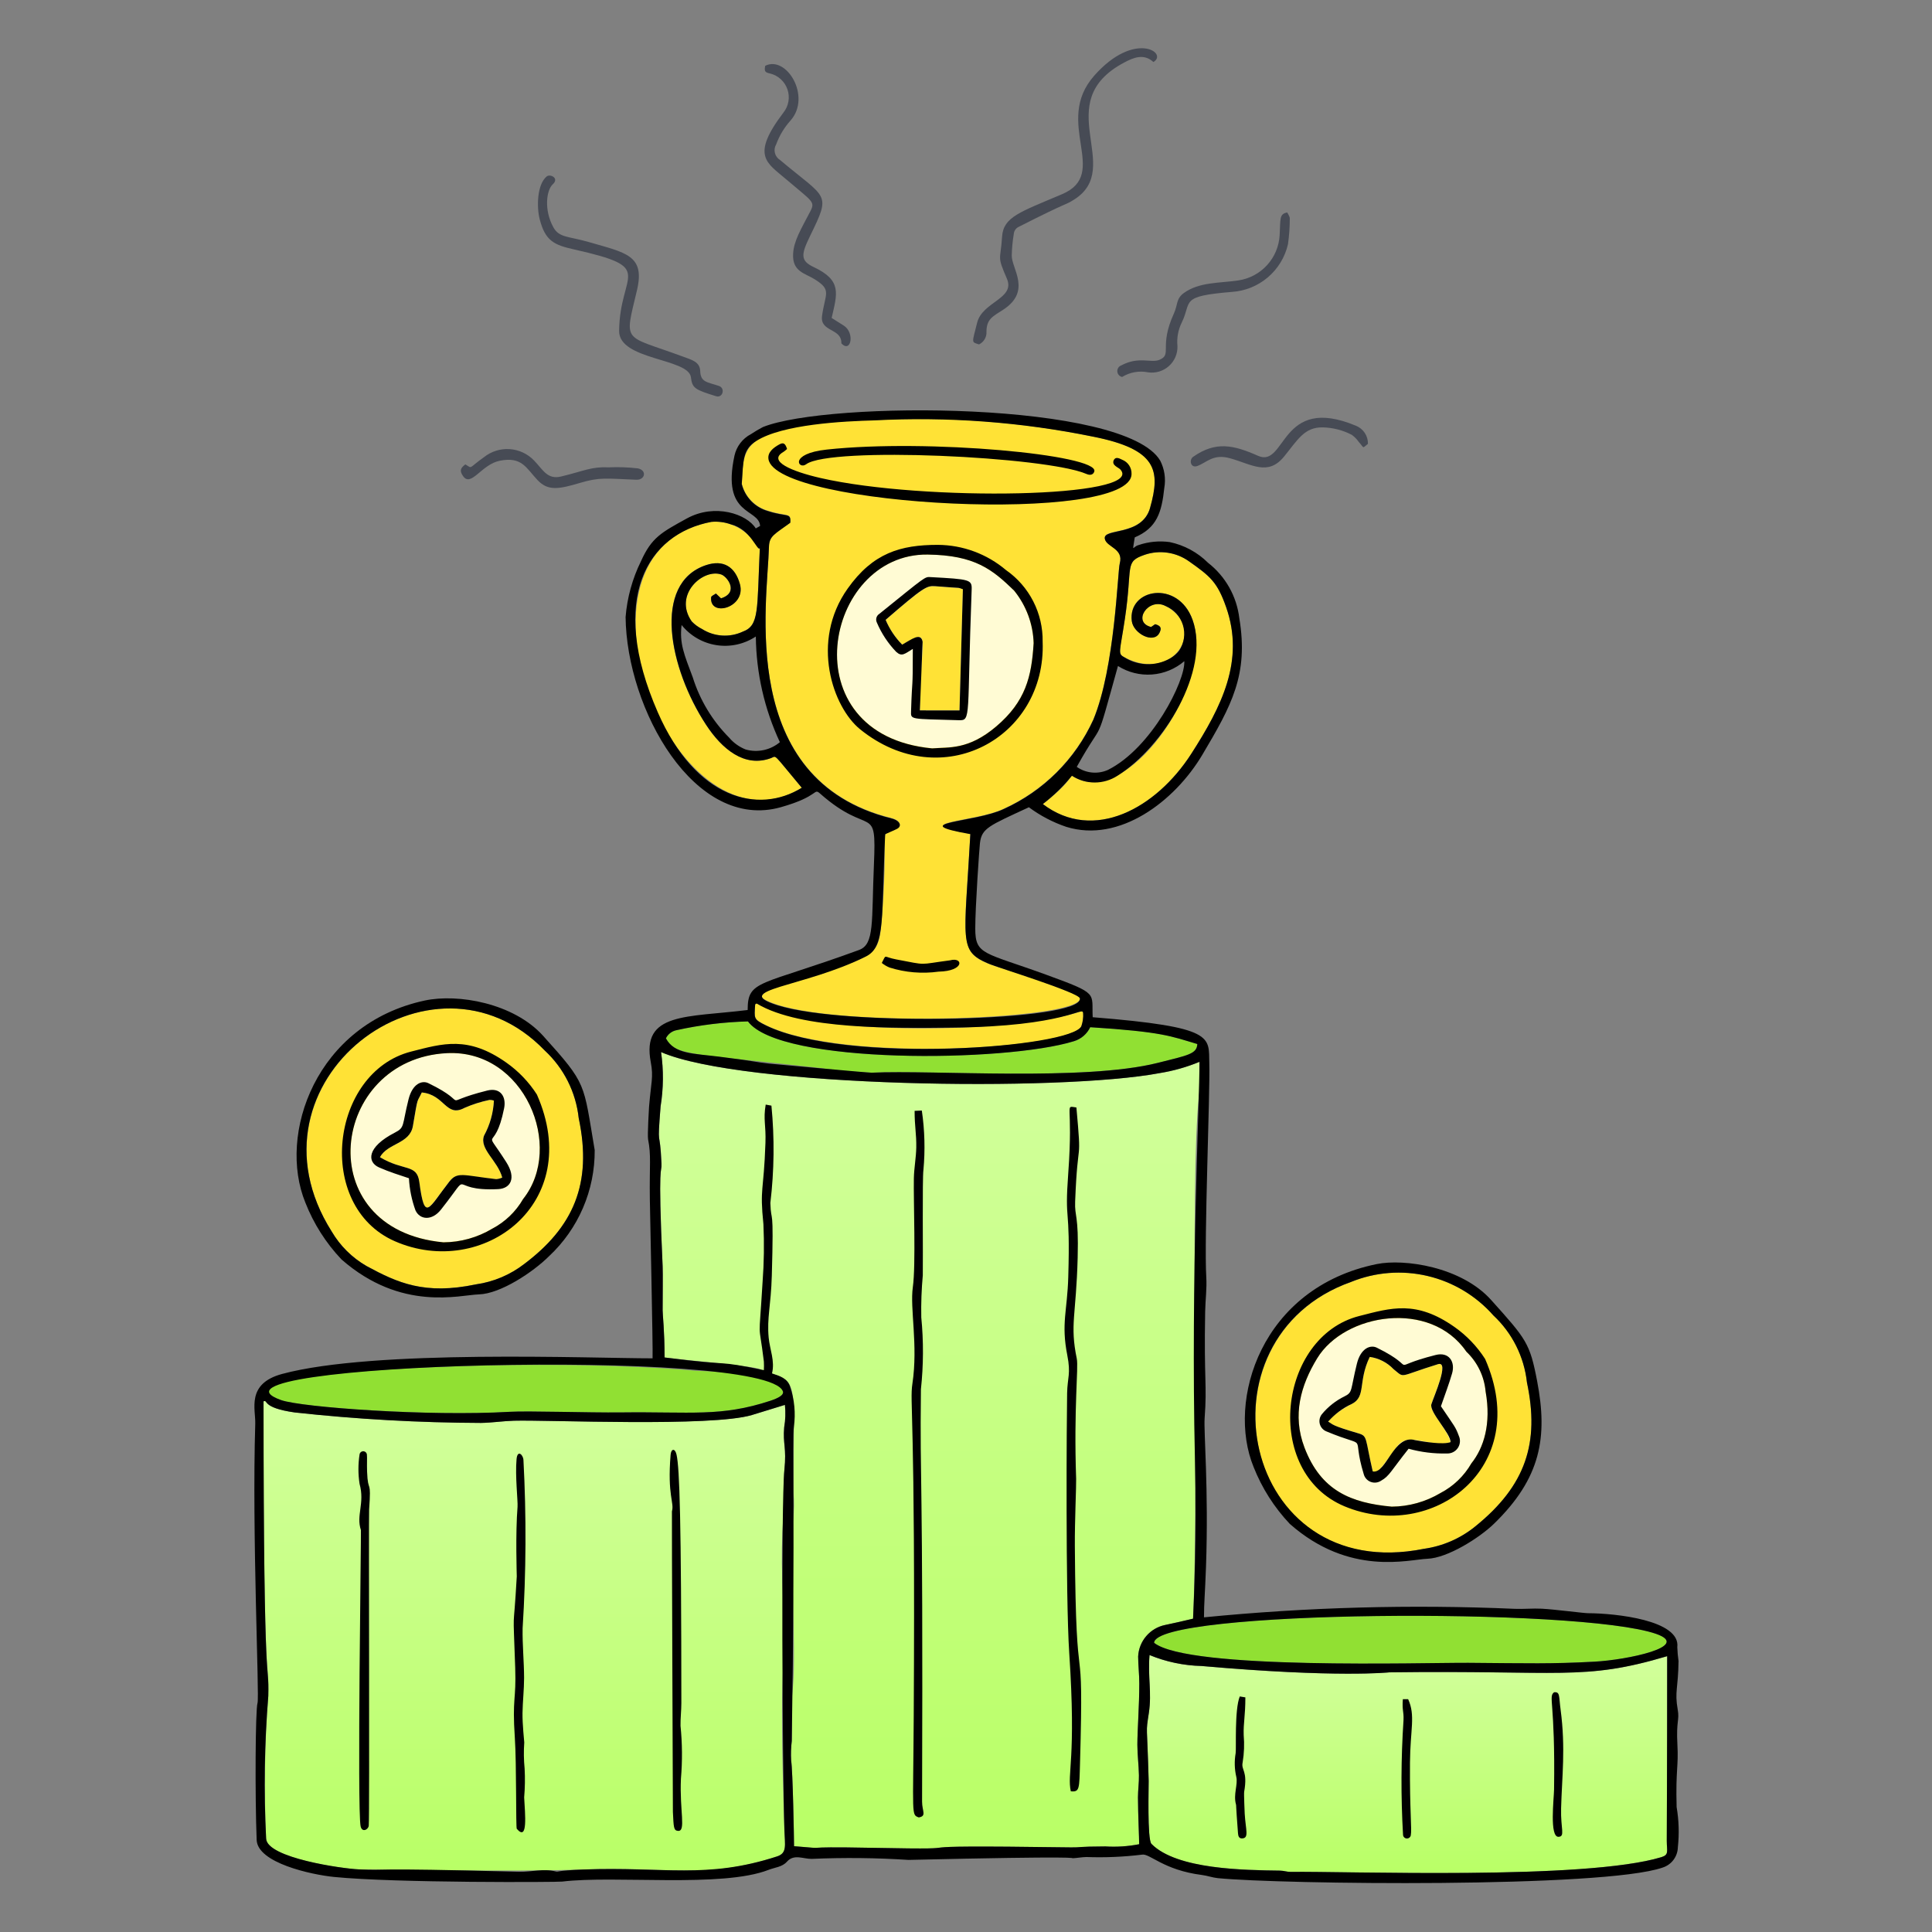
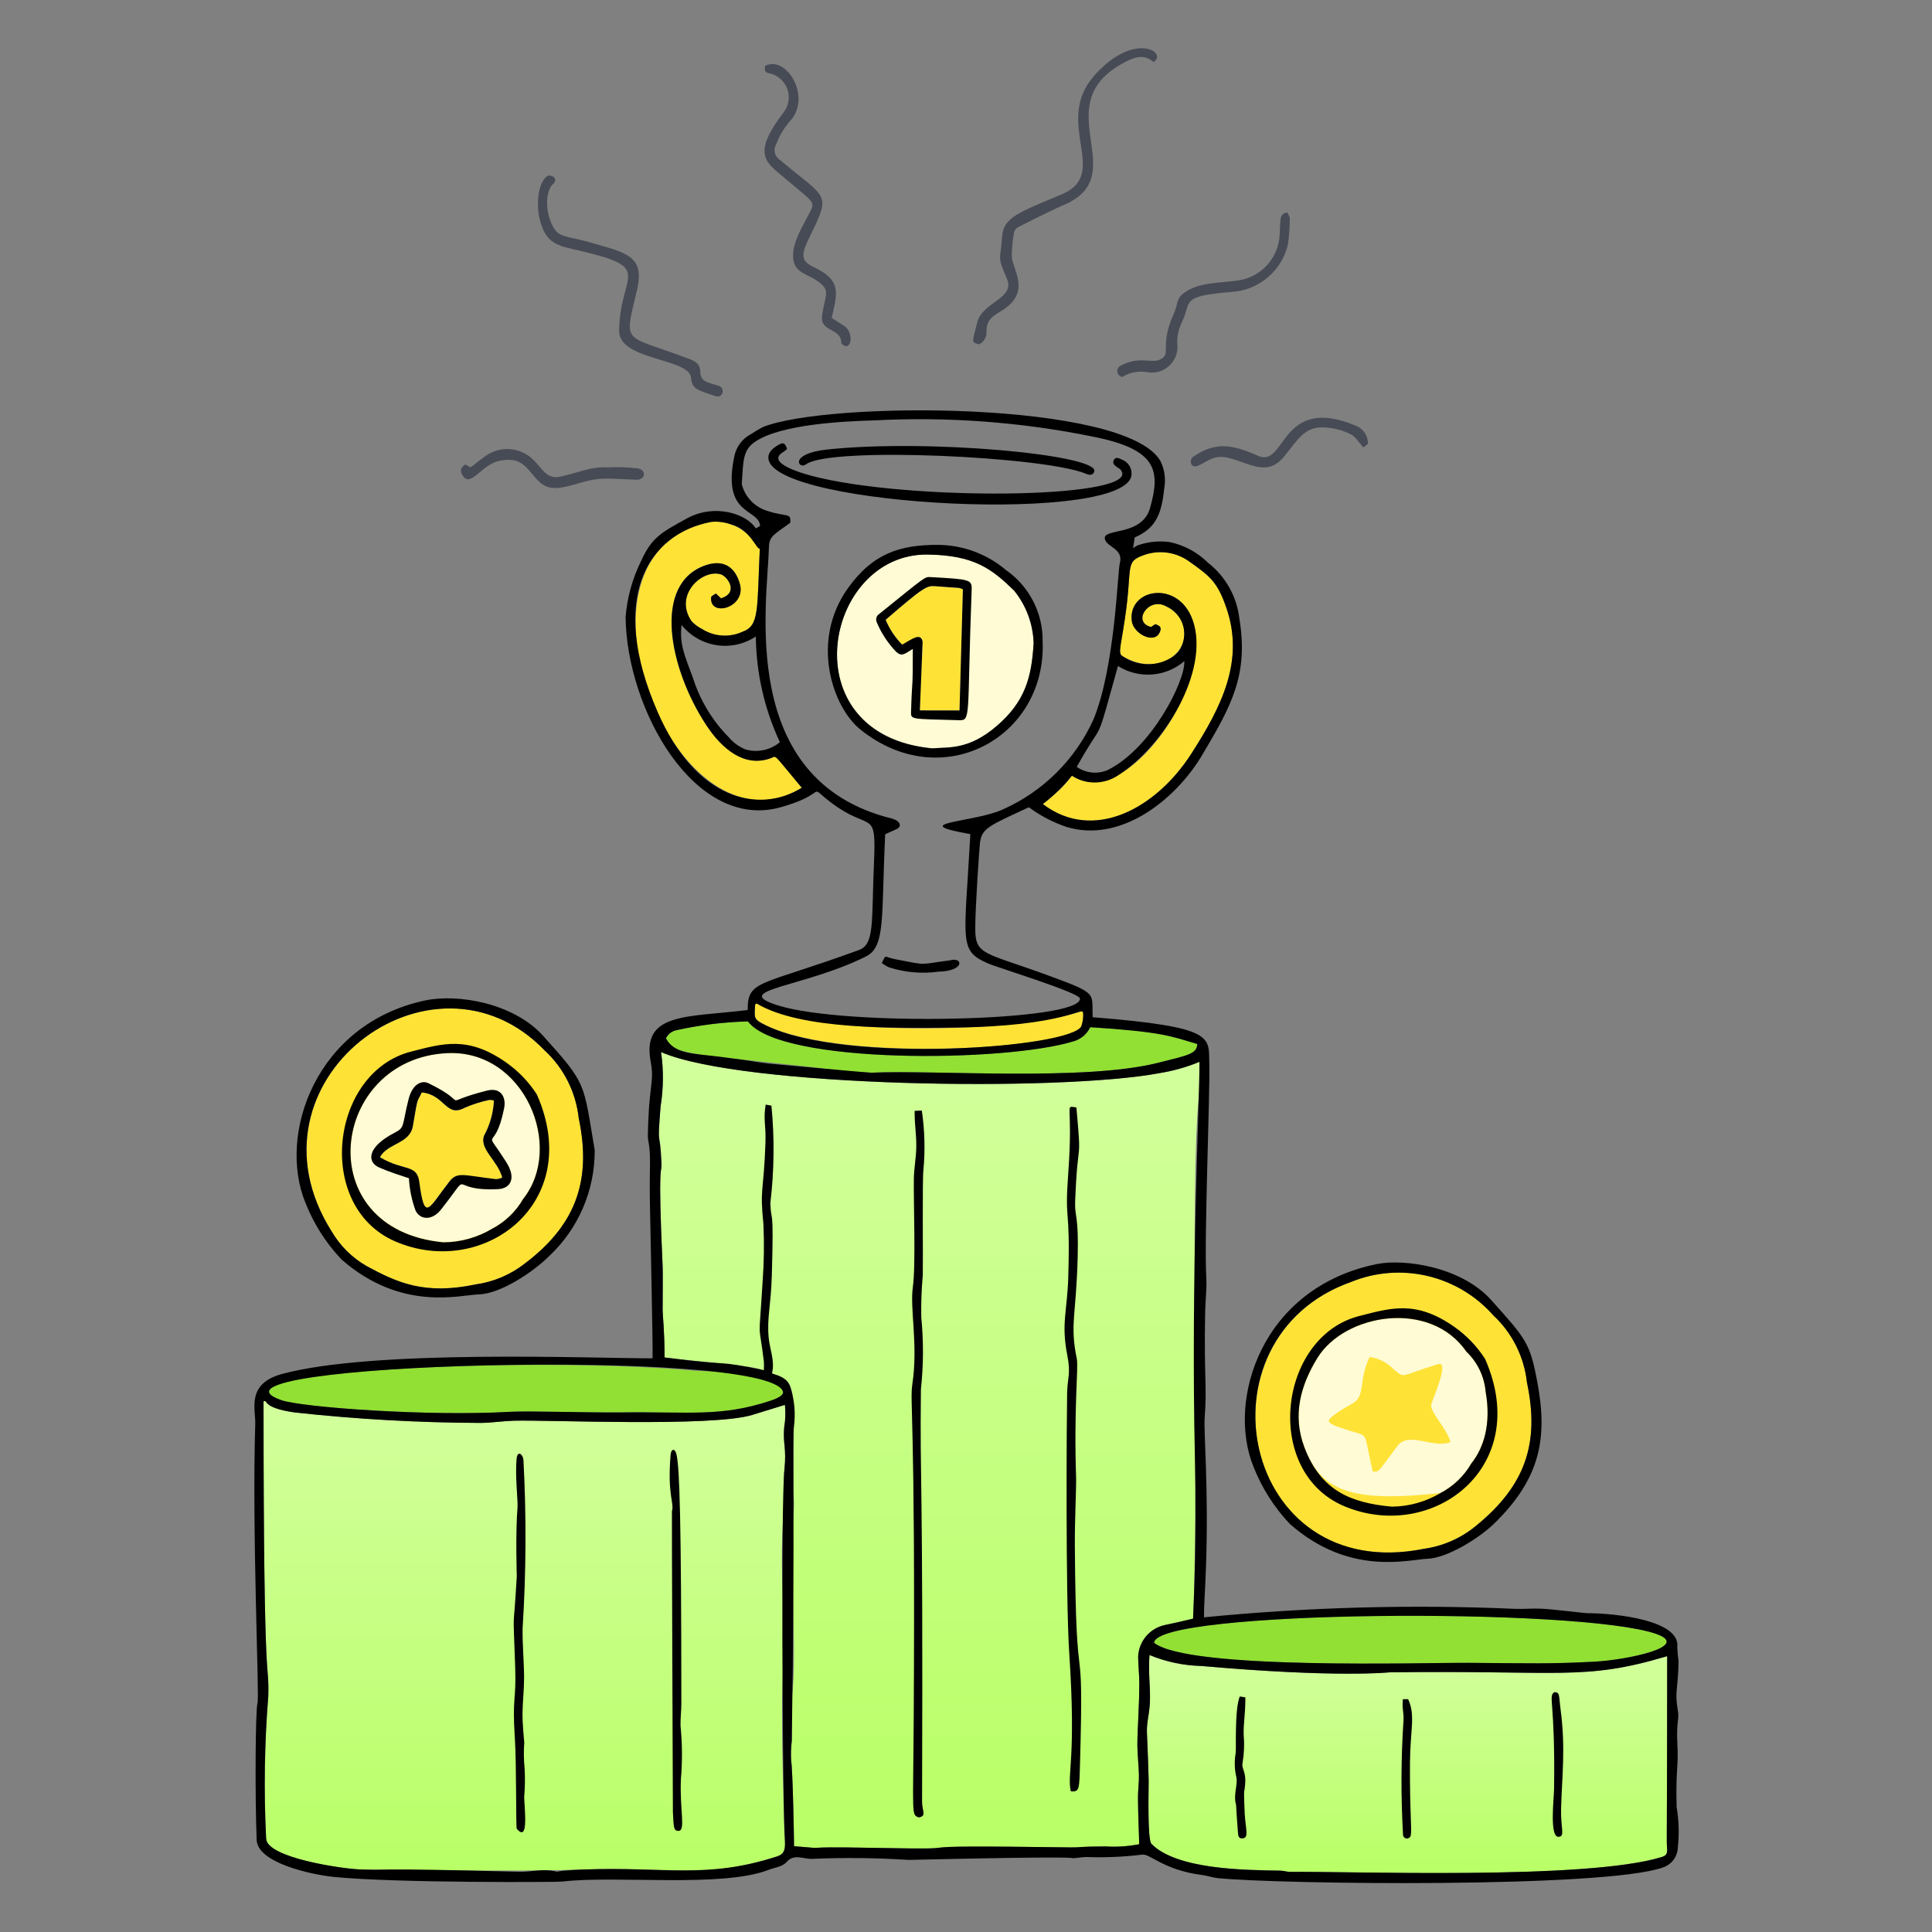
<svg xmlns="http://www.w3.org/2000/svg" width="180" height="180" viewBox="0 0 180 180" fill="none">
  <rect x="0" y="0" width="180" height="180" fill="#808080" stroke="none" />
  <g id="users-people-rewards-someone-top-of-a-podium 1">
    <g id="Group">
      <path id="Vector" d="M72.938 129.618C73.078 129.978 72.458 130.28 71.776 130.505C67.153 132.026 64.413 131.513 57.856 131.592C54.864 131.628 49.195 131.436 47.489 131.535C40.155 131.962 28.139 131.143 26.185 130.442C18.691 127.756 49.47 126.335 64.655 127.695C65.56 127.776 72.228 127.8 72.938 129.618Z" fill="#91E033" />
      <path id="Vector_2" d="M111.551 97.27C111.504 98.193 110.721 98.311 107.853 99.029C101.009 100.739 86.973 99.671 81.207 99.936C79.625 99.875 78.047 99.733 76.48 99.509C63.987 98.108 62.896 98.326 62.045 96.738C62.139 96.544 62.277 96.375 62.448 96.243C62.618 96.112 62.817 96.022 63.029 95.98C65.217 95.494 67.448 95.22 69.689 95.162C72.659 99.194 93.673 98.99 100.061 97.006C100.391 96.906 100.696 96.739 100.958 96.514C101.219 96.29 101.43 96.013 101.578 95.701C108.316 96.12 109.087 96.538 111.551 97.27Z" fill="#91E033" />
      <path id="Vector_3" d="M155.327 154.302C155.327 165.456 155.284 169.796 155.289 171.492C155.289 172.482 155.515 172.818 154.771 173.034C147.538 175.132 127.591 174.348 120.252 174.405C119.92 174.405 119.588 174.296 119.256 174.287C115.844 174.197 109.638 174.197 107.275 171.793C106.872 171.383 107.028 166.347 107.016 165.932C106.868 160.338 106.729 161.612 107.033 159.589C107.321 157.682 106.924 156.259 107.096 154.201C108.637 154.834 110.281 155.18 111.947 155.22C124.689 156.343 129.433 155.812 129.452 155.812C145.431 155.597 147.517 156.629 155.327 154.302Z" fill="url(#paint0_linear_2969_8739)" />
      <path id="Vector_4" d="M111.754 98.928C110.571 99.417 109.335 99.768 108.071 99.973C98.773 101.739 69.093 101.285 61.589 98.02C61.831 99.698 61.817 101.403 61.545 103.077C61.215 107.307 61.474 104.868 61.627 108.399C61.672 109.435 61.267 107.831 61.736 117.984C61.766 118.64 61.736 120.868 61.736 122.085C61.736 122.535 61.916 123.952 61.916 126.472C64.877 126.85 71.023 127.309 70.936 127.658C74.536 128.845 73.927 127.911 73.927 139.046C74.004 139.894 73.992 140.748 73.893 141.593C73.548 143.277 74.2 153.636 73.879 157.122C73.545 160.753 73.831 158.26 73.767 162.203C73.693 162.81 73.674 163.422 73.709 164.032C73.862 164.928 73.979 171.309 73.979 172.006C77.939 172.339 73.529 172.006 81.179 172.156C93.291 172.395 80.292 171.846 99.809 172.118C100.732 172.13 100.305 172.039 102.983 172.028C104.038 172.094 105.097 172.025 106.133 171.821C106.133 171.176 106.03 169.121 106.022 167.462C106.022 166.772 106.127 166.082 106.112 165.392C106.094 164.444 105.969 163.508 105.966 162.564C105.966 161.198 106.146 158.964 106.146 156.848C106.146 156.012 106.045 155.174 106.038 154.336C106.07 153.635 106.336 152.964 106.794 152.431C107.251 151.897 107.874 151.532 108.562 151.393C109.428 151.213 110.287 151.015 111.155 150.808C111.737 137.504 110.824 110.848 111.701 102C111.762 101.421 111.754 102.474 111.754 98.928Z" fill="url(#paint1_linear_2969_8739)" />
      <path id="Vector_5" d="M73.129 130.889C73.205 131.584 73.182 132.286 73.061 132.974C72.915 134.555 73.294 134.844 73.078 136.958C72.975 137.97 73.13 140.108 72.97 141.317C72.839 143.245 72.809 145.178 72.88 147.11C73.32 158.321 72.485 152.426 73.081 170.558C73.126 171.914 73.351 172.645 72.397 172.956C65.73 175.134 62.438 173.876 54.33 174.176C48.04 174.409 33.512 174.166 33.422 174.163C31.822 174.109 24.858 173.098 24.792 171.293C24.589 166.864 24.657 162.426 24.995 158.005C25.085 153.948 24.551 159.406 24.551 130.555C25.014 130.384 24.32 131.153 27.474 131.595C33.235 132.223 39.025 132.549 44.82 132.57C45.845 132.555 46.867 132.39 47.892 132.364C51.012 132.274 66.314 132.953 70.056 131.833C71.07 131.53 72.083 131.209 73.129 130.889Z" fill="url(#paint2_linear_2969_8739)" />
      <path id="Vector_6" d="M142.263 128.803C143.45 134.417 142.168 138.399 137.447 142.213C136.078 143.327 134.432 144.048 132.684 144.298C115.488 147.763 111.18 124.648 125.879 119.435C128.139 118.514 130.629 118.319 133.005 118.877C135.38 119.435 137.523 120.718 139.137 122.549C140.896 124.191 142.005 126.41 142.263 128.803Z" fill="#FFE236" />
-       <path id="Vector_7" d="M138.411 129.644C138.951 132.659 138.246 134.885 137.084 136.34C136.409 137.514 135.413 138.471 134.213 139.098C132.837 139.918 131.267 140.358 129.665 140.371C125.889 140.023 123.063 138.91 121.53 134.852C120.389 131.834 121.183 129.065 122.717 126.551C125.28 122.347 133.269 121.061 136.618 125.931C137.647 126.91 138.284 128.23 138.411 129.644Z" fill="#FFFBD4" />
+       <path id="Vector_7" d="M138.411 129.644C138.951 132.659 138.246 134.885 137.084 136.34C136.409 137.514 135.413 138.471 134.213 139.098C125.889 140.023 123.063 138.91 121.53 134.852C120.389 131.834 121.183 129.065 122.717 126.551C125.28 122.347 133.269 121.061 136.618 125.931C137.647 126.91 138.284 128.23 138.411 129.644Z" fill="#FFFBD4" />
      <path id="Vector_8" d="M135.142 134.357C133.483 135.007 131.178 133.25 130.15 134.785C128.524 136.917 128.515 137.22 127.891 137.088C127.163 133.957 127.428 133.8 126.551 133.541C123.422 132.617 123.591 132.479 124.078 131.995C124.666 131.547 125.289 131.147 125.942 130.801C127.292 130.102 126.509 128.712 127.61 126.421C128.454 126.546 129.232 126.946 129.826 127.558C130.943 128.432 130.171 128.278 133.966 127.099C135.069 126.759 133.611 130.002 133.356 130.826C133.151 131.5 134.782 133.036 135.142 134.357Z" fill="#FFE236" />
      <path id="Vector_9" d="M114.242 56.583C115.978 61.533 113.836 65.798 110.988 70.23C107.748 75.265 101.933 78.542 97.157 74.91C101.069 71.897 98.949 71.995 100.629 72.651C105.52 74.561 113.172 63.483 111.105 57.739C109.755 53.983 105.056 54.827 105.448 57.867C105.595 59.019 107.489 60.027 108.025 58.954C108.247 58.51 108.148 58.301 107.623 58.152L107.244 58.413C105.444 57.974 106.974 55.623 108.594 56.459C112.505 58.478 109.363 63.719 104.717 61.213C104.123 60.892 104.334 60.754 104.8 57.67C105.554 52.677 104.722 52.36 106.638 51.687C107.326 51.452 108.06 51.385 108.779 51.49C109.498 51.595 110.182 51.87 110.774 52.293C112.76 53.697 113.418 54.23 114.242 56.583Z" fill="#FFE236" />
-       <path id="Vector_10" d="M101.841 40.674C107.797 41.858 108.141 43.818 107.151 47.308C106.386 50.008 102.718 49.132 102.934 50.188C103.09 50.946 104.708 51.066 104.327 52.462C104.11 53.258 103.891 62.141 101.863 67.032C100.172 70.723 97.204 73.679 93.506 75.354C90.922 76.603 84.243 76.578 90.404 77.689C89.618 92.102 88.577 87.917 99.224 92.273C99.655 92.453 100.538 92.705 100.617 92.993C100.859 95.1 75.992 95.913 71.155 93.076C70.15 92.364 73.98 91.546 74.686 91.299C82.027 88.721 81.873 89.419 82.21 84.838C82.841 76.299 81.66 78.178 83.582 77.188C84.04 76.952 83.894 76.429 83.042 76.216C68.642 72.626 71.51 56.098 71.644 50.92C71.67 49.91 72.15 49.757 73.63 48.676C73.708 47.692 73.327 48.167 71.53 47.578C70.942 47.409 70.408 47.088 69.984 46.648C69.559 46.207 69.257 45.662 69.11 45.068C69.332 41.819 68.552 39.467 81.456 39.135C88.289 38.785 95.138 39.302 101.841 40.674Z" fill="#FFE236" />
      <path id="Vector_11" d="M100.753 95.598C99.827 97.732 78.613 99.056 71.38 95.528C70.19 94.947 70.28 94.867 70.362 93.608C70.364 93.587 70.371 93.566 70.383 93.548C70.395 93.53 70.411 93.515 70.43 93.505C70.449 93.495 70.47 93.489 70.492 93.489C70.513 93.49 70.535 93.495 70.554 93.505C75.882 96.68 94.882 96.241 100.714 94.225C101.1 94.092 100.89 95.211 100.753 95.598Z" fill="#FFE236" />
      <path id="Vector_12" d="M94.48 55.021C95.611 56.419 96.251 58.15 96.3 59.948C96.108 63.059 95.542 65.348 92.816 67.668C90.217 69.88 88.4 69.587 86.846 69.716C73.512 68.467 76.77 51.524 86.429 51.66C90.741 51.716 92.386 52.984 94.48 55.021Z" fill="#FFFBD4" />
      <path id="Vector_13" d="M89.709 54.9L89.395 66.183H85.705C85.705 59.189 86.926 58.469 84.055 60.063C83.401 59.397 82.879 58.614 82.516 57.755C86.034 54.713 86.361 54.555 87.146 54.62C89.936 54.851 89.073 54.699 89.709 54.9Z" fill="#FFE236" />
      <path id="Vector_14" d="M71.838 70.628C72.388 70.423 71.928 70.088 74.7 73.394C63.028 80.602 51.333 51.434 66.266 48.619C66.885 48.562 67.51 48.643 68.095 48.854C69.225 49.263 70.158 50.086 70.705 51.157L70.787 51.077C70.528 56.856 70.748 58.277 69.195 58.848C68.593 59.127 67.93 59.251 67.268 59.208C66.606 59.165 65.965 58.956 65.404 58.602C65.046 58.423 64.722 58.185 64.445 57.898C62.696 55.41 65.505 52.925 67.202 53.524C67.742 53.713 68.889 55.193 67.17 55.745L66.698 55.295C66.549 55.407 66.259 55.519 66.248 55.655C66.104 57.551 69.528 56.603 68.932 54.421C68.49 52.823 67.41 52.102 65.767 52.65C60.727 54.337 62.323 62.28 65.785 67.534C67.251 69.763 69.351 71.555 71.838 70.628Z" fill="#FFE236" />
      <path id="Vector_15" d="M53.917 104.171C55.224 110.334 53.368 114.351 48.86 117.749C47.545 118.769 45.986 119.428 44.338 119.66C39.573 120.656 37.048 119.529 34.148 117.95C32.804 117.176 31.685 116.066 30.9 114.728C22.094 100.8 40.265 86.974 50.75 97.873C52.529 99.523 53.654 101.759 53.917 104.171Z" fill="#FFE236" />
      <path id="Vector_16" d="M48.737 111.71C48.058 112.885 47.059 113.842 45.857 114.471C44.481 115.292 42.912 115.73 41.31 115.74C28.74 114.57 30.748 98.649 41.645 98.114C48.901 97.76 52.594 106.867 48.737 111.71Z" fill="#FFFBD4" />
      <path id="Vector_17" d="M46.794 109.71C46.611 109.792 46.416 109.844 46.216 109.864C43.114 109.57 42.616 109.13 41.847 110.102C39.903 112.563 39.569 113.956 39.057 110.124C38.83 108.419 37.592 109.134 35.39 107.817C36.128 106.502 38.18 106.562 38.468 104.912C38.975 102.006 38.812 102.827 39.298 101.783C41.447 101.985 41.535 104.151 43.278 103.217C44.028 102.89 44.809 102.642 45.609 102.476C45.748 102.473 45.886 102.495 46.017 102.541C45.961 103.687 45.645 104.806 45.094 105.812C44.651 107.045 46.368 108.122 46.794 109.71Z" fill="#FFE236" />
      <path id="Vector_18" d="M148.551 154.815C151.571 154.655 157.658 153.395 154.292 152.222C147.149 149.735 107.566 150.004 107.526 153.059C110.752 155.607 132.737 154.891 136.818 154.922C142.522 154.965 144.418 155.035 148.551 154.815Z" fill="#91E033" />
      <path id="Vector_19" d="M156.27 153.468C156.285 153.899 156.323 154.33 156.385 154.757C156.352 157.346 156.01 157.58 156.309 159.278C156.489 160.286 156.156 160.301 156.279 162.531C156.393 164.616 156.111 164.821 156.207 168.359C156.419 169.595 156.458 170.854 156.322 172.101C156.313 172.525 156.172 172.935 155.919 173.275C155.665 173.615 155.312 173.867 154.908 173.996C149.404 175.923 119.268 175.562 113.456 174.982C112.965 174.933 112.486 174.752 111.994 174.69C108.364 174.23 107.11 172.643 106.386 172.795C104.667 173.005 102.935 173.078 101.204 173.014C100.772 173.026 100.342 173.112 99.908 173.129C99.884 173.129 101.015 172.903 84.64 173.283C81.641 173.088 78.634 173.056 75.632 173.187C74.844 173.204 73.977 172.701 73.315 173.451C72.873 173.95 72.193 173.98 71.609 174.209C67.269 175.904 57.299 174.704 52.381 175.302C52.159 175.359 36.859 175.448 31.112 174.87C28.985 174.656 23.993 173.562 23.912 171.422C23.753 167.323 23.789 159.279 23.994 158.656C24.181 158.084 23.465 142.824 23.782 132.638C23.823 131.288 22.928 128.91 26.289 128.006C34.873 125.698 55.058 126.553 60.799 126.553C60.843 125.576 60.558 112.743 60.545 111.771C60.5 108.441 60.684 107.701 60.38 106.142C60.31 105.782 60.466 103.149 60.47 103.13C60.658 100.819 60.897 100.364 60.631 98.96C59.748 94.298 63.956 94.808 69.658 94.1C69.658 91.253 70.769 91.898 80.032 88.508C81.495 87.972 81.191 85.913 81.421 80.547C81.672 74.697 81.102 78.082 76.41 73.939C75.78 73.382 76.358 74.187 72.753 75.204C64.725 77.471 58.38 66.068 58.285 57.487C58.431 55.673 58.92 53.904 59.725 52.273C60.715 50.079 61.601 49.62 63.987 48.306C66.609 46.866 69.583 47.891 70.414 49.231L70.817 49C70.695 47.322 67.202 48.119 68.43 42.45C68.524 42.025 68.71 41.626 68.974 41.281C69.238 40.935 69.575 40.652 69.96 40.45C70.321 40.21 70.694 39.989 71.078 39.788C77.123 37.353 104.809 37.335 108.097 42.921C108.494 43.702 108.627 44.591 108.476 45.454C108.232 47.729 107.794 49.188 105.722 50.067C105.491 51.615 105.501 50.93 106.082 50.782C107.014 50.465 108.007 50.37 108.982 50.505C110.334 50.789 111.574 51.46 112.553 52.436C113.356 53.061 114.026 53.84 114.526 54.726C115.026 55.613 115.345 56.59 115.465 57.6C116.334 62.854 114.754 65.711 112.025 70.312C109.451 74.651 104.297 78.576 99.335 77.033C98.088 76.61 96.915 75.995 95.859 75.21C92.14 76.936 91.465 77.158 91.3 78.545C91.246 79.007 90.863 84.455 90.863 86.515C90.863 88.994 91.673 88.701 97.47 90.812C102.43 92.617 101.691 92.464 101.803 94.772C113.292 95.69 112.594 96.605 112.668 99.061C112.75 101.774 112.175 115.477 112.386 118.981C112.451 120.065 112.302 121.127 112.282 122.203C112.161 128.609 112.47 128.943 112.233 132.125C112.138 133.385 112.615 138.701 112.361 145.946C112.271 148.479 112.172 149.357 112.172 150.684C121.792 149.735 131.467 149.47 141.124 149.891C141.962 149.925 142.806 149.835 143.644 149.879C144.814 149.939 147.572 150.299 147.955 150.299C150.488 150.306 156.588 150.94 156.27 153.468ZM155.289 171.488C155.289 169.796 155.327 165.458 155.327 154.302C147.51 156.628 145.524 155.597 129.451 155.807C129.433 155.807 124.689 156.338 111.946 155.216C110.282 155.175 108.64 154.83 107.1 154.196C106.927 156.258 107.324 157.677 107.037 159.584C106.733 161.609 106.871 160.342 107.02 165.928C107.032 166.343 106.876 171.379 107.278 171.788C109.642 174.191 116.05 174.241 119.26 174.282C119.592 174.282 119.923 174.406 120.255 174.4C125.19 174.32 147.725 175.187 154.775 173.03C155.525 172.8 155.29 172.491 155.289 171.488ZM148.551 154.815C151.571 154.655 157.658 153.395 154.292 152.222C147.149 149.735 107.566 150.004 107.526 153.059C110.752 155.607 132.737 154.891 136.818 154.922C142.522 154.965 144.418 155.035 148.551 154.815ZM110.988 70.23C113.833 65.801 115.971 61.539 114.242 56.583C113.422 54.23 112.761 53.696 110.775 52.296C110.183 51.874 109.499 51.599 108.78 51.494C108.061 51.388 107.327 51.456 106.639 51.691C104.723 52.359 105.549 52.681 104.8 57.674C104.339 60.757 104.124 60.896 104.718 61.216C105.352 61.626 106.087 61.855 106.842 61.878C107.597 61.901 108.344 61.718 109.003 61.349C109.335 61.163 109.628 60.913 109.863 60.613C110.092 60.267 110.243 59.875 110.302 59.465C110.362 59.054 110.33 58.635 110.209 58.238C110.088 57.842 109.88 57.477 109.601 57.169C109.322 56.862 108.978 56.621 108.595 56.462C106.969 55.623 105.445 57.978 107.245 58.416L107.624 58.155C108.148 58.305 108.247 58.515 108.026 58.957C107.486 60.03 105.596 59.022 105.448 57.871C105.057 54.833 109.751 53.984 111.106 57.742C112.808 62.466 108.367 69.622 104.112 72.275C103.481 72.686 102.745 72.904 101.992 72.904C101.239 72.904 100.503 72.686 99.872 72.275C99.071 73.256 98.161 74.141 97.158 74.913C101.895 78.513 107.718 75.319 110.988 70.23ZM111.754 98.928C110.571 99.417 109.335 99.768 108.071 99.973C98.773 101.739 69.093 101.285 61.589 98.02C61.832 99.698 61.817 101.403 61.545 103.077C61.215 107.307 61.474 104.868 61.627 108.399C61.672 109.436 61.267 107.831 61.736 117.984C61.766 118.64 61.736 120.868 61.736 122.085C61.736 122.535 61.916 123.953 61.916 126.473C68.779 127.346 66.35 126.662 71.168 127.653C71.182 127.387 71.182 127.12 71.168 126.854C70.655 122.648 70.681 125.586 71.048 119.435C71.182 117.648 71.208 115.853 71.126 114.062C70.773 110.59 71.154 111.136 71.315 106.481C71.374 104.775 71.096 104.345 71.338 102.912L71.872 103.01C72.167 106.029 72.134 109.07 71.772 112.082C71.843 114.188 72.107 111.92 71.908 118.842C71.827 121.685 71.442 122.76 71.615 124.621C71.718 125.734 72.218 126.803 71.924 127.961C72.659 128.198 73.38 128.421 73.618 129.211C74.02 130.403 74.139 131.672 73.966 132.917C73.799 133.95 74.096 141.592 73.768 162.203C73.693 162.81 73.674 163.422 73.709 164.032C73.862 164.928 73.979 171.309 73.979 172.006C77.939 172.339 73.529 172.006 81.179 172.156C93.291 172.395 80.292 171.846 99.809 172.118C100.732 172.13 100.305 172.039 102.983 172.028C104.038 172.094 105.097 172.025 106.133 171.821C106.133 171.176 106.03 169.121 106.022 167.462C106.022 166.772 106.127 166.082 106.112 165.392C106.094 164.444 105.969 163.508 105.966 162.564C105.966 161.198 106.146 158.964 106.146 156.848C106.146 156.012 106.045 155.174 106.038 154.337C106.07 153.635 106.336 152.964 106.794 152.431C107.251 151.897 107.874 151.532 108.562 151.394C109.428 151.214 110.287 151.015 111.155 150.808C111.226 149.195 111.503 143.428 111.327 135.853C110.944 119.095 111.754 102.595 111.754 98.928ZM107.853 99.029C110.721 98.309 111.504 98.193 111.551 97.27C109.087 96.539 108.311 96.135 101.574 95.702C101.426 96.013 101.215 96.29 100.954 96.514C100.693 96.739 100.387 96.906 100.057 97.006C93.668 98.986 72.655 99.193 69.685 95.162C67.444 95.221 65.214 95.495 63.025 95.98C62.814 96.022 62.615 96.112 62.444 96.243C62.273 96.375 62.136 96.544 62.041 96.738C62.836 98.224 64.617 98.144 67.013 98.448C70.523 98.888 70.37 98.955 71.676 99.096C71.766 99.106 80.946 99.951 81.203 99.941C87.039 99.668 100.959 100.755 107.853 99.029ZM110.34 61.6C109.493 62.325 108.436 62.761 107.323 62.842C106.21 62.923 105.101 62.645 104.158 62.05C101.908 70.11 103.02 66.588 100.319 71.447C100.738 71.742 101.225 71.923 101.735 71.973C102.244 72.023 102.758 71.939 103.225 71.731C107.31 69.684 110.443 63.419 110.34 61.6ZM107.15 47.317C108.14 43.819 107.792 41.863 101.84 40.683C95.135 39.316 88.284 38.807 81.45 39.167C78.558 39.245 72.908 39.527 70.457 41.087C69.197 41.886 69.26 42.825 69.107 45.099C69.255 45.694 69.556 46.239 69.981 46.679C70.406 47.12 70.94 47.442 71.528 47.611C73.328 48.199 73.706 47.724 73.628 48.708C72.148 49.788 71.668 49.942 71.642 50.952C71.509 56.13 68.646 72.659 83.04 76.249C83.892 76.461 84.037 76.982 83.58 77.219C83.22 77.406 82.758 77.579 82.472 77.721C82.098 85.388 82.534 88.183 80.692 89.105C74.919 91.995 67.918 92.22 72.434 93.658C78.771 95.675 100.861 95.167 100.615 93.02C100.456 92.438 93.055 90.196 92.056 89.761C89.285 88.553 89.853 87.833 90.406 77.714C84.201 76.619 90.832 76.66 93.508 75.379C97.21 73.709 100.18 70.751 101.865 67.056C103.897 62.164 104.115 53.282 104.329 52.487C104.701 51.096 103.092 50.986 102.936 50.213C102.714 49.163 106.393 50.017 107.154 47.317H107.15ZM100.75 95.598C100.886 95.208 100.941 94.794 100.911 94.381C100.868 93.69 99.395 95.641 88.639 95.742C83.389 95.79 74.625 95.952 70.542 93.519C70.523 93.509 70.502 93.503 70.48 93.503C70.459 93.503 70.438 93.508 70.419 93.518C70.4 93.528 70.383 93.543 70.372 93.561C70.36 93.579 70.353 93.6 70.351 93.622C70.279 94.902 70.171 94.956 71.368 95.541C78.862 99.195 99.884 97.602 100.753 95.598H100.75ZM73.061 132.974C73.18 132.285 73.203 131.584 73.129 130.889C72.083 131.209 71.072 131.525 70.057 131.833C66.319 132.966 51.013 132.273 47.893 132.364C46.867 132.394 45.846 132.554 44.821 132.57C39.026 132.552 33.237 132.227 27.477 131.598C24.323 131.155 25.013 130.387 24.554 130.558C24.554 159.557 25.078 154.298 24.997 158.008C24.634 162.428 24.566 166.867 24.795 171.296C24.871 173.106 31.935 174.101 33.424 174.165C36.574 174.304 33.444 173.985 48.336 174.389C49.474 174.42 50.611 174.069 51.748 174.353C52.089 174.439 51.668 174.278 54.333 174.179C61.884 173.899 65.822 175.088 72.4 172.958C73.347 172.652 73.129 171.916 73.084 170.561C72.895 164.949 72.762 139.961 73.078 136.96C73.301 134.837 72.925 134.556 73.061 132.974ZM71.776 130.505C72.458 130.279 73.078 129.978 72.938 129.618C71.324 125.488 16.643 127.044 26.186 130.442C28.089 131.119 39.916 131.979 47.489 131.535C49.199 131.435 54.864 131.625 57.856 131.592C64.413 131.512 67.152 132.03 71.776 130.505ZM74.7 73.394C71.93 70.089 72.388 70.424 71.838 70.629C69.351 71.555 67.254 69.763 65.794 67.54C62.339 62.278 60.741 54.345 65.777 52.656C67.416 52.106 68.503 52.827 68.938 54.424C69.535 56.61 66.096 57.561 66.254 55.658C66.254 55.524 66.554 55.411 66.704 55.298L67.176 55.748C68.895 55.197 67.745 53.715 67.208 53.527C65.498 52.93 62.702 55.417 64.451 57.902C64.728 58.188 65.052 58.426 65.409 58.605C65.97 58.961 66.611 59.17 67.273 59.213C67.936 59.256 68.598 59.132 69.2 58.851C70.754 58.282 70.527 56.863 70.792 51.08C70.514 51.35 69.955 49.309 68.105 48.857C67.52 48.645 66.895 48.565 66.276 48.622C60.349 49.74 56.633 55.723 61.287 66.366C64.833 74.478 70.667 75.885 74.7 73.394ZM72.659 69.147C71.219 66.062 70.455 62.705 70.419 59.301C69.34 60.018 68.033 60.305 66.753 60.107C65.474 59.909 64.314 59.239 63.503 58.23C63.292 59.947 63.737 60.96 64.547 63.118C65.209 65.228 66.368 67.149 67.927 68.719C68.343 69.211 68.875 69.592 69.475 69.829C70.021 69.983 70.596 70.001 71.151 69.883C71.706 69.764 72.224 69.511 72.659 69.147Z" fill="black" />
      <path id="Vector_20" d="M145.398 159.286C145.877 162.886 145.52 165.541 145.444 168.49C145.393 170.385 145.845 171.107 145.202 171.132C144.347 171.166 144.775 167.586 144.788 166.722C144.909 158.442 144.23 158.117 144.788 157.665C145.36 157.607 145.229 158.015 145.398 159.286Z" fill="black" />
      <path id="Vector_21" d="M143.214 128.69C144.211 133.91 143.563 137.714 139.187 141.969C137.837 143.279 134.867 145.16 132.983 145.227C131.278 145.288 125.744 146.903 120.163 141.973C118.715 140.44 117.572 138.644 116.797 136.681C114.257 130.503 117.495 119.956 128.277 117.77C130.811 117.256 136.135 118.005 138.927 121.117C142.213 124.779 142.535 125.125 143.214 128.69ZM137.447 142.214C142.168 138.401 143.455 134.416 142.263 128.804C142.002 126.41 140.889 124.19 139.128 122.549C137.514 120.719 135.371 119.436 132.996 118.878C130.62 118.32 128.13 118.515 125.87 119.435C111.059 124.693 115.653 147.728 132.674 144.297C134.425 144.051 136.076 143.33 137.447 142.214Z" fill="black" />
      <path id="Vector_22" d="M125.264 140.339C117.614 137.14 119.088 124.53 126.642 122.609C129.606 121.853 131.935 121.109 135.519 123.637C136.65 124.434 137.615 125.443 138.362 126.607C142.83 136.776 133.393 143.739 125.264 140.339ZM137.084 136.34C138.245 134.885 138.947 132.659 138.411 129.644C138.283 128.23 137.646 126.91 136.618 125.931C133.281 121.052 125.278 122.347 122.717 126.551C121.187 129.065 120.386 131.833 121.53 134.852C123.068 138.908 125.889 140.023 129.665 140.371C131.267 140.359 132.837 139.919 134.213 139.098C135.413 138.47 136.408 137.513 137.084 136.34Z" fill="black" />
-       <path id="Vector_23" d="M135.917 133.778C135.999 133.959 136.033 134.158 136.016 134.356C135.999 134.554 135.932 134.745 135.82 134.909C135.709 135.074 135.557 135.207 135.379 135.295C135.201 135.384 135.003 135.426 134.805 135.417C133.6 135.446 132.398 135.297 131.236 134.976C129.61 137.017 129.446 137.521 128.685 137.946C128.544 138.043 128.382 138.104 128.213 138.125C128.043 138.146 127.871 138.126 127.711 138.066C127.551 138.007 127.408 137.909 127.294 137.782C127.179 137.655 127.097 137.503 127.055 137.337C125.821 133.277 127.764 135.11 123.558 133.352C123.412 133.29 123.282 133.196 123.179 133.076C123.075 132.956 123.001 132.813 122.961 132.66C122.922 132.506 122.918 132.346 122.951 132.19C122.984 132.035 123.052 131.89 123.151 131.765C123.731 131.059 124.458 130.487 125.281 130.088C126.049 129.702 125.801 129.554 126.418 127.056C126.778 125.597 127.685 125.269 128.273 125.56C132.556 127.673 128.854 127.478 133.759 126.24C134.996 125.928 135.598 126.87 135.289 127.95C134.997 128.962 134.616 129.947 134.248 131.018C135.559 132.959 135.606 132.939 135.917 133.778ZM133.36 130.826C133.597 130.074 135.086 126.754 133.97 127.099C130.171 128.274 130.938 128.437 129.83 127.558C129.241 126.94 128.46 126.54 127.615 126.421C126.493 128.754 127.302 130.106 125.947 130.801C125.106 131.188 124.356 131.747 123.745 132.442C124.204 132.727 124.042 132.802 126.555 133.541C127.433 133.8 127.167 133.957 127.895 137.088C129.155 137.358 129.834 133.601 131.83 134.171C132.625 134.313 134.446 134.629 135.147 134.357C135.142 133.53 133.135 131.541 133.36 130.826Z" fill="black" />
      <path id="Vector_24" d="M131.194 158.31C131.893 159.84 131.386 161.132 131.365 164.21C131.332 168.774 131.557 170.409 131.439 171C131.42 171.085 131.373 171.16 131.304 171.213C131.236 171.265 131.151 171.292 131.065 171.288C130.978 171.284 130.896 171.25 130.833 171.191C130.769 171.132 130.729 171.053 130.719 170.967C130.512 167.399 130.526 163.822 130.762 160.257C130.799 159.411 130.618 159.401 130.7 158.311L131.194 158.31Z" fill="black" />
      <path id="Vector_25" d="M126.323 39.663C126.661 39.796 126.95 40.029 127.151 40.331C127.352 40.633 127.456 40.989 127.449 41.352C126.88 41.802 127.134 41.769 126.604 41.188C126.424 40.93 126.203 40.703 125.95 40.516C125.117 40.08 124.195 39.841 123.255 39.819C121.526 39.774 120.893 40.994 119.632 42.539C118.13 44.379 116.623 43.259 114.592 42.694C113.037 42.26 112.432 43.09 111.559 43.414C110.923 43.65 110.759 42.845 111.162 42.561C113.268 41.079 114.932 41.458 117.202 42.465C119.851 43.639 119.218 36.699 126.323 39.663Z" fill="#474B55" />
      <path id="Vector_26" d="M119.932 19.795C120.01 19.969 120.17 20.174 120.167 20.352C120.167 21.157 120.11 21.961 119.997 22.758C119.719 23.96 119.062 25.041 118.121 25.84C117.181 26.64 116.009 27.115 114.777 27.196C109.861 27.604 111.07 28.059 110.105 30.043C109.766 30.725 109.625 31.489 109.701 32.247C109.712 32.596 109.647 32.943 109.51 33.264C109.373 33.585 109.167 33.872 108.907 34.104C108.647 34.337 108.339 34.511 108.005 34.612C107.672 34.713 107.319 34.74 106.974 34.691C106.139 34.521 105.27 34.675 104.544 35.121C104.424 35.096 104.315 35.032 104.234 34.94C104.154 34.847 104.105 34.731 104.097 34.608C104.089 34.486 104.121 34.364 104.189 34.261C104.257 34.159 104.356 34.081 104.472 34.041C106.102 33.168 107.237 33.852 108.022 33.523C109.25 33.01 107.945 32.33 109.372 29.203C109.748 28.378 109.559 27.83 110.302 27.296C111.735 26.267 113.561 26.391 115.376 26.126C116.405 25.973 117.351 25.469 118.052 24.7C118.753 23.93 119.167 22.941 119.223 21.902C119.306 20.398 119.174 19.928 119.932 19.795Z" fill="#474B55" />
      <path id="Vector_27" d="M115.507 158.054L116.028 158.14C116.028 159.871 115.837 160.503 115.872 161.65C115.946 162.498 115.913 163.352 115.776 164.192C115.61 164.949 116.269 164.941 115.916 166.94C115.882 167.13 115.963 168.92 115.967 168.989C116.057 170.485 116.384 171.23 115.753 171.28C115.421 171.307 115.361 171.053 115.341 170.798C115.121 167.91 115.19 168.284 115.152 168.111C114.89 167.173 115.354 166.238 115.18 165.535C115.014 164.814 114.995 164.068 115.123 163.339C115.192 162.917 115.005 159.29 115.507 158.054Z" fill="black" />
      <path id="Vector_28" d="M107.46 5.779C106.554 4.943 105.565 5.387 104.74 5.825C97.72 9.541 104.804 15.601 100.082 18.588C99.133 19.187 99.773 18.661 94.89 21.145C94.766 21.206 94.662 21.299 94.585 21.414C94.508 21.528 94.463 21.661 94.452 21.798C94.341 22.464 94.278 23.137 94.262 23.811C94.249 25.034 96.133 27.114 93.472 28.851C92.536 29.464 91.909 29.695 91.907 30.906C91.922 31.15 91.864 31.392 91.74 31.603C91.616 31.813 91.433 31.983 91.213 32.089C90.48 31.85 90.553 32.011 91.04 30.059C91.527 28.107 94.611 27.827 93.813 25.97C92.863 23.758 93.213 24.366 93.363 22.042C93.485 20.209 95.031 19.756 98.955 18.09C103.477 16.17 98.091 11.425 101.94 7.058C105.703 2.79 108.875 4.95 107.46 5.779Z" fill="#474B55" />
      <path id="Vector_29" d="M105.423 44.15C105.444 48.88 72.272 47.248 71.596 42.773C71.501 42.143 72.04 41.719 72.597 41.411C72.991 41.193 73.165 41.305 73.327 41.83C73.219 41.933 73.104 42.027 72.981 42.11C71.509 42.963 73.728 43.91 76.444 44.535C86.053 46.738 106.748 46.393 104.383 43.742C104.203 43.54 103.533 43.358 103.771 42.859C103.93 42.569 104.189 42.645 104.563 42.838C104.824 42.942 105.046 43.123 105.2 43.358C105.354 43.592 105.432 43.869 105.423 44.15Z" fill="black" />
      <path id="Vector_30" d="M77.032 41.885C86.417 40.869 102.402 42.369 101.955 43.922C101.87 44.216 101.595 44.318 101.235 44.163C97.489 42.527 77.334 41.584 75.104 43.257C74.398 43.79 73.44 42.273 77.032 41.885Z" fill="black" />
      <path id="Vector_31" d="M100.141 144.013C100.247 159.866 101.007 150.543 100.623 164.254C100.554 166.702 100.589 166.964 99.764 166.892C99.399 165.182 100.281 163.965 99.62 154.03C99.266 148.72 99.381 131.773 99.421 129.795C99.451 128.33 99.781 128.002 99.438 126.266C98.852 123.286 99.438 122.161 99.528 118.976C99.732 111.977 99.168 114.219 99.528 109.285C100.014 102.667 99.113 103.031 100.286 103.18C100.802 108.901 100.417 105.559 100.169 111.948C100.112 113.422 100.509 113.108 100.404 117.168C100.263 122.61 99.662 123.378 100.322 126.586C100.495 127.424 100.031 131.107 100.262 137.789C100.283 138.349 100.126 141.766 100.141 144.013Z" fill="black" />
      <path id="Vector_32" d="M97.141 59.782C97.486 68.722 87.738 74.087 80.14 67.951C77.584 65.886 75.47 59.773 78.978 54.832C81.329 51.52 83.893 50.763 87.376 50.763C89.706 50.777 91.957 51.611 93.733 53.118C94.803 53.865 95.673 54.864 96.267 56.026C96.861 57.188 97.161 58.478 97.141 59.782ZM96.304 59.948C96.256 58.149 95.615 56.417 94.48 55.021C92.461 53.066 90.852 51.728 86.429 51.668C76.77 51.537 73.512 68.478 86.85 69.727C88.404 69.598 90.221 69.89 92.821 67.68C95.551 65.357 96.109 63.059 96.3 59.948H96.304Z" fill="black" />
      <path id="Vector_33" d="M86.737 53.769C90.352 53.966 90.562 53.996 90.528 54.923C90.078 66.879 90.509 67.136 89.327 67.1C84.761 66.963 84.856 67.072 84.882 66.246C84.987 62.807 85.045 64.729 85.045 60.455C84.287 60.917 84.027 61.214 83.497 60.732C82.736 59.94 82.126 59.016 81.697 58.006C81.627 57.865 81.612 57.704 81.654 57.553C81.697 57.402 81.795 57.273 81.928 57.19C86.342 53.635 86.13 53.736 86.737 53.769ZM89.395 66.189L89.709 54.9C89.073 54.696 89.929 54.844 87.13 54.616C86.35 54.553 86.031 54.706 82.513 57.75C82.876 58.61 83.399 59.393 84.052 60.059C84.91 59.584 85.795 58.867 85.959 59.794C85.959 59.819 85.704 66.162 85.703 66.184L89.395 66.189Z" fill="black" />
      <path id="Vector_34" d="M87.445 90.525C85.915 90.737 84.357 90.608 82.883 90.145C82.619 90.039 82.373 89.894 82.153 89.715C82.619 88.845 82.243 89.148 83.479 89.382C86.502 89.953 85.459 89.872 88.511 89.472C89.752 89.134 89.895 90.476 87.445 90.525Z" fill="black" />
      <path id="Vector_35" d="M85.884 103.466C86.154 105.301 86.204 107.162 86.033 109.01C85.923 109.706 86.004 117.159 85.975 118.81C85.856 120.117 85.808 121.429 85.834 122.741C86.052 124.967 86.04 127.21 85.8 129.434C85.69 138.967 86.013 135.775 85.908 167.852C85.908 168.745 86.358 169.196 85.601 169.326C84.892 169.056 85.075 169.297 85.13 159.899C85.297 131.469 84.736 130.73 85.007 128.911C85.547 125.311 84.762 121.922 85.047 119.917C85.336 117.878 85.1 111.839 85.142 109.777C85.161 108.818 85.352 107.859 85.367 106.897C85.388 105.637 85.212 104.988 85.212 103.496L85.884 103.466Z" fill="black" />
      <path id="Vector_36" d="M78.614 30.336C79.657 30.994 79.293 32.938 78.389 31.995C78.429 30.541 76.381 30.96 76.589 29.426C76.881 27.321 77.528 27.032 75.895 26.015C74.978 25.443 73.802 25.312 73.893 23.639C73.957 22.437 74.624 21.364 75.501 19.678C75.973 18.77 75.672 18.779 73.227 16.69C71.421 15.144 69.931 14.518 72.993 10.486C73.231 10.187 73.39 9.833 73.455 9.456C73.52 9.08 73.49 8.693 73.367 8.331C73.244 7.97 73.032 7.645 72.751 7.386C72.47 7.127 72.129 6.943 71.758 6.851C71.284 6.748 71.189 6.661 71.292 6.131C73.278 5.133 75.612 8.989 73.665 11.214C73.076 11.865 72.617 12.624 72.315 13.449C72.171 13.69 72.129 13.979 72.196 14.251C72.264 14.524 72.436 14.76 72.675 14.907C77.04 18.583 77.463 17.91 75.485 21.96C74.642 23.685 74.538 24.284 75.796 24.875C78.462 26.127 78.007 27.339 77.483 29.623L78.614 30.336Z" fill="#474B55" />
      <path id="Vector_37" d="M66.981 35.956C67.603 36.167 67.331 37.105 66.723 36.917C64.75 36.306 64.493 36.175 64.371 35.15C64.158 33.367 57.655 33.566 57.682 30.83C57.737 25.312 61.243 24.98 53.476 23.237C51.623 22.82 50.804 22.451 50.281 20.421C49.988 19.283 50.034 17.186 50.931 16.441C51.26 16.171 52.133 16.598 51.5 17.17C50.917 17.698 50.653 19.547 51.56 21.183C52.106 22.166 52.957 22 54.854 22.551C58.302 23.552 60.116 23.772 59.349 27.026C58.159 32.066 57.999 31.145 63.579 33.206C64.439 33.525 65.208 33.694 65.237 34.577C65.272 35.63 65.917 35.595 66.981 35.956Z" fill="#474B55" />
      <path id="Vector_38" d="M63.48 158.67C63.48 159.377 63.39 160.084 63.402 160.79C63.569 162.431 63.581 164.084 63.44 165.728C63.305 168.722 63.935 170.639 63.17 170.58C62.752 170.547 62.764 170.229 62.692 168.809C62.692 168.733 62.582 140.882 62.602 140.808C62.84 139.993 62.162 139.353 62.479 135.536C62.527 134.959 62.894 134.899 63.034 135.536C63.314 136.8 63.475 141.536 63.48 158.67Z" fill="black" />
      <path id="Vector_39" d="M59.424 43.636C60.3 43.816 60.103 44.727 59.286 44.696C56.418 44.584 55.889 44.44 54.017 44.997C52.051 45.581 51.047 45.757 50.079 44.727C49.01 43.592 48.626 42.516 46.564 42.927C44.845 43.266 43.885 45.442 43.136 44.347C42.819 43.884 42.866 43.627 43.354 43.267C44.057 43.678 43.581 43.663 45.09 42.595C45.765 42.056 46.616 41.788 47.478 41.843C48.34 41.899 49.151 42.275 49.75 42.897C50.603 43.776 50.992 44.705 52.281 44.394C54.46 43.869 55.071 43.467 56.72 43.541C57.622 43.501 58.527 43.533 59.424 43.636Z" fill="#474B55" />
      <path id="Vector_40" d="M55.407 107.152C55.419 109.005 55.047 110.841 54.314 112.543C53.581 114.245 52.503 115.777 51.149 117.041C49.656 118.527 46.627 120.535 44.629 120.594C42.825 120.647 37.396 122.234 31.811 117.334C30.361 115.803 29.219 114.006 28.449 112.042C25.85 105.683 29.416 95.402 39.57 93.218C42.67 92.552 47.856 93.464 50.592 96.496C54.72 101.07 54.333 100.842 55.407 107.152ZM48.86 117.749C53.365 114.348 55.224 110.334 53.917 104.171C53.656 101.757 52.531 99.519 50.75 97.871C40.297 87.012 22.057 100.731 30.9 114.732C31.685 116.07 32.804 117.18 34.148 117.954C37.051 119.529 39.574 120.664 44.337 119.664C45.986 119.43 47.545 118.77 48.86 117.749Z" fill="black" />
      <path id="Vector_41" d="M36.787 115.643C29.303 112.367 30.777 99.893 38.303 97.973C41.262 97.219 43.604 96.479 47.178 99.004C48.309 99.801 49.274 100.809 50.021 101.974C54.509 112.157 44.938 119.211 36.787 115.643ZM48.737 111.71C52.615 106.841 48.861 97.76 41.647 98.12C30.75 98.653 28.741 114.567 41.312 115.746C42.914 115.738 44.486 115.298 45.86 114.475C47.062 113.844 48.059 112.885 48.737 111.71Z" fill="black" />
      <path id="Vector_42" d="M48.878 164.781C48.926 165.673 48.912 166.567 48.835 167.458C48.917 169.031 49.201 171.611 48.147 170.387C48.052 170.277 48.131 164.37 47.967 161.927C47.711 158.119 48.104 158.443 48.001 155.399C47.785 149.043 47.812 152.789 48.147 146.87C48.147 146.732 48.018 142.849 48.218 140.39C48.261 139.85 47.983 137.51 48.127 135.942C48.211 135.032 48.739 135.535 48.768 136.015C49.046 141.242 49.021 146.481 48.691 151.705C48.665 153.242 48.822 154.781 48.828 156.32C48.828 157.412 48.699 158.505 48.681 159.599C48.665 160.618 48.844 162.279 48.844 162.34C48.786 163.153 48.797 163.97 48.878 164.781Z" fill="black" />
      <path id="Vector_43" d="M47.16 108.261C48.145 109.8 47.539 110.73 46.422 110.787C41.491 111.043 44.223 108.717 41.087 112.693C40.246 113.761 39.122 113.655 38.71 112.77C38.359 111.807 38.154 110.798 38.1 109.775C37.143 109.453 36.31 109.204 35.31 108.763C34.201 108.274 34.145 106.88 36.79 105.523C37.737 105.036 37.444 104.893 38.06 102.432C38.439 100.917 39.343 100.642 39.906 100.915C44.226 103.009 40.497 102.828 45.392 101.604C46.612 101.298 47.185 102.158 46.968 103.251C46.08 107.717 44.867 104.674 47.16 108.261ZM46.792 109.71C46.364 108.118 44.644 107.066 45.094 105.812C45.645 104.805 45.96 103.687 46.017 102.541C45.886 102.495 45.748 102.473 45.609 102.476C44.809 102.642 44.028 102.89 43.278 103.217C41.539 104.15 41.451 101.985 39.298 101.783C38.812 102.827 38.964 102.004 38.468 104.912C38.182 106.582 36.128 106.488 35.399 107.812C37.601 109.138 38.84 108.41 39.066 110.119C39.574 113.951 39.917 112.569 41.856 110.095C42.616 109.126 43.129 109.504 46.225 109.858C46.422 109.844 46.615 109.793 46.794 109.71H46.792Z" fill="black" />
-       <path id="Vector_44" d="M34.2 137.1C34.279 139.252 34.609 137.612 34.39 140.642C34.344 141.278 34.441 168.992 34.356 170.087C34.327 170.454 33.735 170.777 33.598 170.15C33.271 168.653 33.658 142.648 33.626 142.555C33.16 141.178 34.004 140.05 33.501 138.254C33.359 137.341 33.359 136.411 33.501 135.497C33.515 135.414 33.559 135.34 33.624 135.287C33.689 135.235 33.771 135.207 33.855 135.211C33.939 135.215 34.018 135.248 34.079 135.306C34.139 135.364 34.177 135.442 34.184 135.526C34.214 135.838 34.176 136.35 34.2 137.1Z" fill="black" />
    </g>
  </g>
  <defs>
    <linearGradient id="paint0_linear_2969_8739" x1="131.09" y1="154.201" x2="131.09" y2="174.502" gradientUnits="userSpaceOnUse">
      <stop stop-color="#D2FF9C" />
      <stop offset="1" stop-color="#B9FF66" />
    </linearGradient>
    <linearGradient id="paint1_linear_2969_8739" x1="86.57" y1="98.02" x2="86.57" y2="172.218" gradientUnits="userSpaceOnUse">
      <stop stop-color="#D2FF9C" />
      <stop offset="1" stop-color="#B9FF66" />
    </linearGradient>
    <linearGradient id="paint2_linear_2969_8739" x1="48.862" y1="130.531" x2="48.862" y2="174.277" gradientUnits="userSpaceOnUse">
      <stop stop-color="#D2FF9C" />
      <stop offset="1" stop-color="#B9FF66" />
    </linearGradient>
  </defs>
</svg>